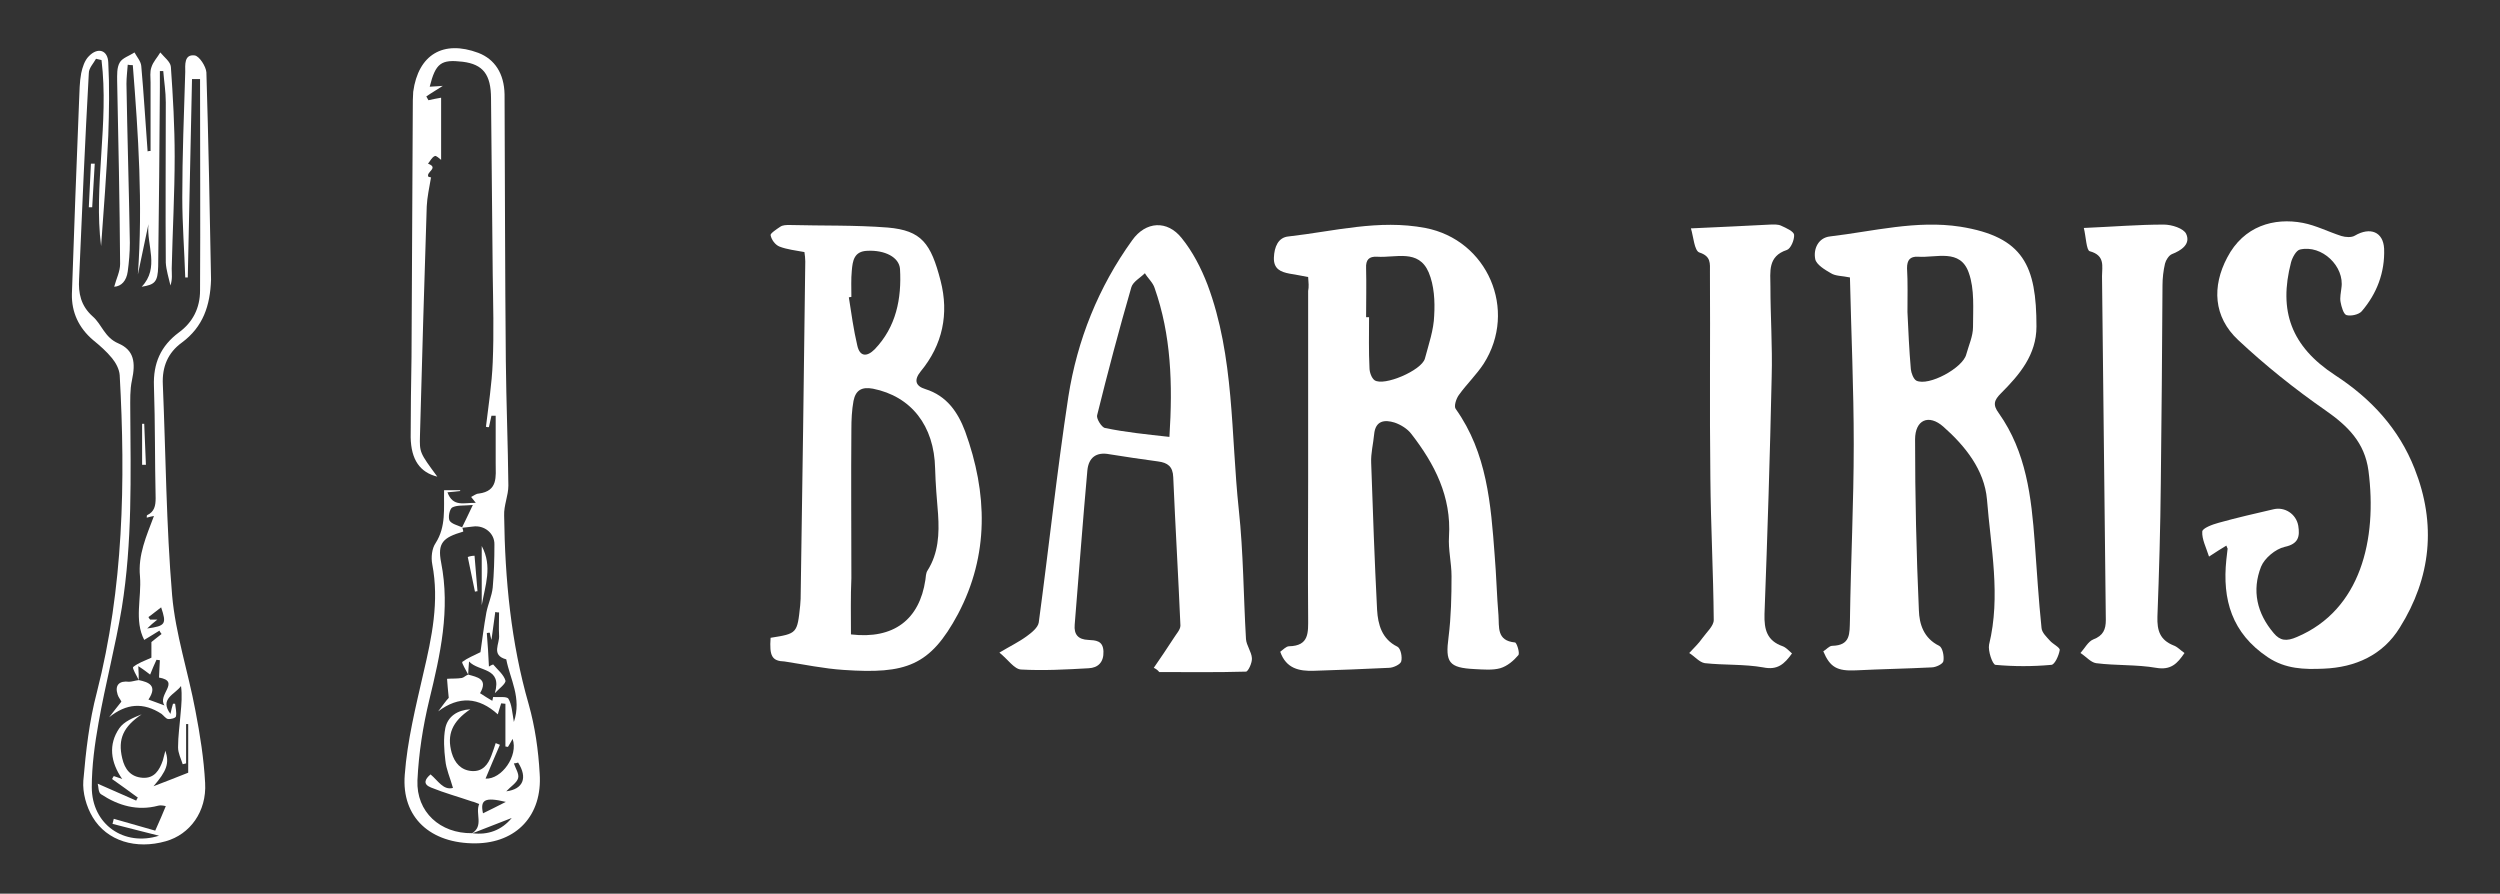
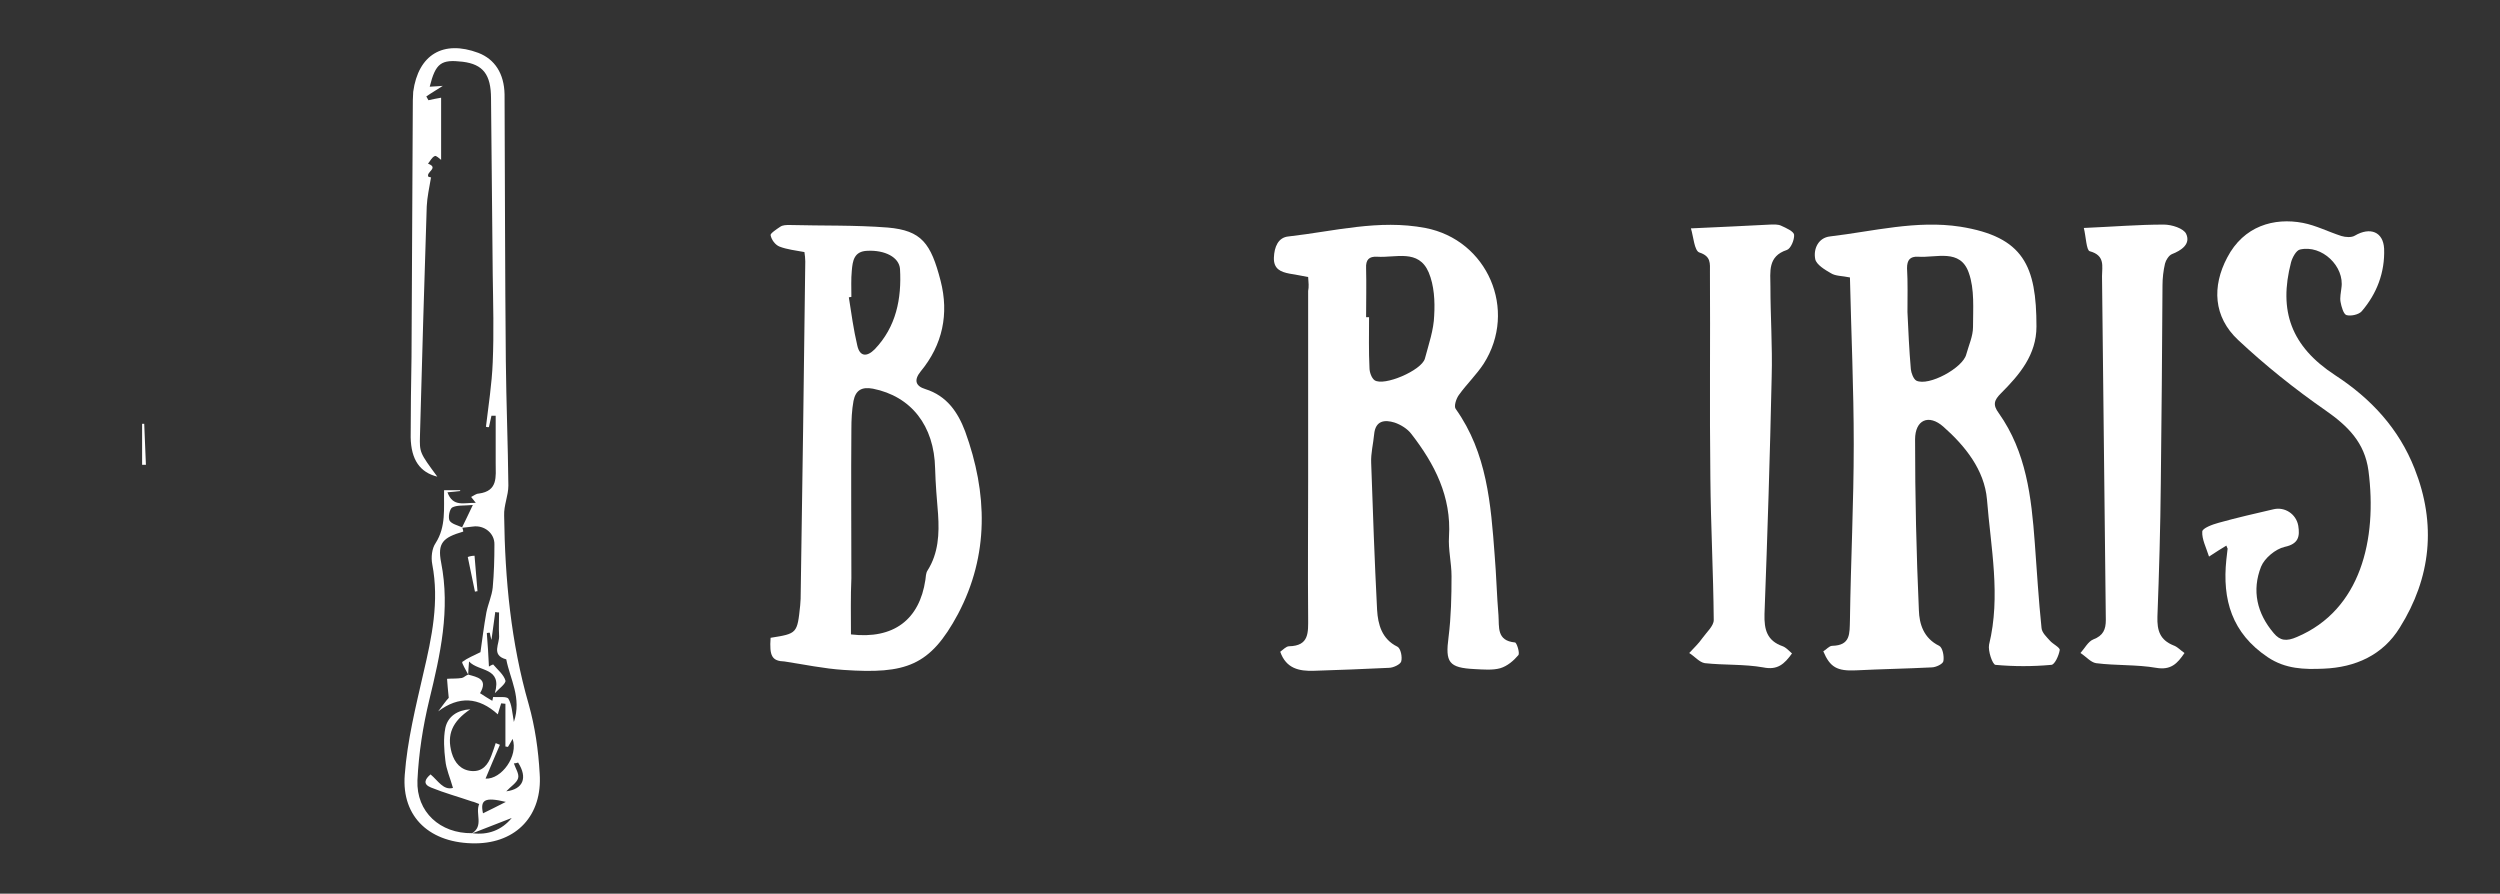
<svg xmlns="http://www.w3.org/2000/svg" id="Layer_1" x="0px" y="0px" viewBox="0 0 591.1 211.3" style="enable-background:new 0 0 591.1 211.3;" xml:space="preserve">
  <rect x="0" y="0" width="591.1" height="211.3" fill="#333333" stroke="none" />
  <style type="text/css">	.st0{fill:#FFFFFF;}</style>
  <g>
    <g>
      <path class="st0" d="M437.4,65.6c-1.9-0.4-3.4-0.3-4.5-1c-1.4-0.8-3.4-2-3.7-3.3c-0.5-2.4,0.7-5.1,3.5-5.4   c10.2-1.2,20.4-3.9,30.8-2.3c15,2.4,18,9.3,18,23.6c0,6.7-4,11.4-8.4,15.8c-1.6,1.6-2,2.7-0.5,4.7c6.5,9.2,7.7,19.8,8.5,30.6   c0.5,6.7,0.9,13.5,1.6,20.2c0.1,1.1,1.2,2.1,2,3c0.7,0.8,2.4,1.6,2.3,2.2c-0.2,1.3-1.2,3.5-2,3.5c-4.4,0.4-8.8,0.4-13.2,0   c-0.7-0.1-1.8-3.3-1.5-4.8c2.8-11.5,0.4-22.9-0.5-34.3c-0.6-7-5.2-12.7-10.3-17.2c-3.5-3.1-6.7-1.6-6.7,3   c0,13.5,0.3,26.9,0.9,40.4c0.1,3.2,1.1,6.6,4.8,8.4c0.8,0.4,1.2,2.4,1,3.6c-0.1,0.7-1.8,1.5-2.8,1.5c-6,0.3-11.9,0.4-17.9,0.7   c-4.4,0.2-6.1-0.7-7.7-4.5c0.7-0.4,1.4-1.3,2.1-1.3c4.4-0.1,4.1-2.9,4.2-6.1c0.2-13.9,0.9-27.7,0.9-41.6   C438.3,91.9,437.7,78.7,437.4,65.6z M451,73.8c0.2,4.3,0.4,8.9,0.8,13.5c0.1,0.9,0.6,2.3,1.3,2.7c2.9,1.4,11-3,11.8-6.2   c0.6-2.2,1.6-4.3,1.6-6.5c0-4.3,0.4-8.9-1-12.8c-2-5.8-7.7-3.5-12-3.8c-1.9-0.1-2.6,0.8-2.6,2.7C451.1,66.8,451,70.2,451,73.8z" />
      <path class="st0" d="M309.3,65.5c-1.7-0.3-3-0.6-4.4-0.8c-2.1-0.4-3.8-1.1-3.7-3.8c0.1-2.5,1-4.8,3.5-5c10.7-1.2,21.3-4.1,32.3-2   c14.7,2.8,21.9,19.4,13.8,32.1c-1.7,2.6-4,4.8-5.8,7.3c-0.7,0.9-1.3,2.8-0.8,3.4c7.4,10.4,8.3,22.5,9.2,34.6   c0.4,4.7,0.5,9.5,0.9,14.2c0.2,2.7-0.5,6,3.9,6.4c0.4,0,1.2,2.5,0.8,3c-1.1,1.3-2.6,2.6-4.3,3.1c-1.8,0.5-4,0.3-6,0.2   c-6.2-0.3-7-1.6-6.2-7.6c0.6-4.8,0.7-9.6,0.7-14.4c0-3.1-0.8-6.3-0.6-9.3c0.6-9.5-3.4-17.2-8.9-24.3c-0.9-1.2-2.5-2.2-4-2.7   c-2.3-0.7-4.5-0.5-4.8,2.8c-0.2,2.2-0.8,4.5-0.7,6.7c0.4,11.6,0.8,23.2,1.4,34.8c0.2,3.4,1.1,6.9,4.8,8.7c0.8,0.4,1.2,2.5,0.9,3.5   c-0.2,0.7-1.9,1.5-2.9,1.5c-5.9,0.3-11.9,0.5-17.8,0.7c-3.4,0.1-6.5-0.5-7.9-4.5c0.7-0.5,1.4-1.3,2.1-1.3c4.8-0.1,4.5-3.3,4.5-6.7   c-0.1-10.9,0-21.7,0-32.6c0-14.9,0-29.8,0-44.7C309.5,67.8,309.4,66.8,309.3,65.5z M323,75c0.2,0,0.5,0,0.7,0c0,4-0.1,8,0.1,12   c0,1,0.5,2.4,1.2,2.9c2.2,1.5,11.1-2.3,11.9-5.1c0.9-3.4,2.1-6.8,2.2-10.2c0.2-3.4,0-7.1-1.3-10.2c-2.4-5.6-7.8-3.4-12.2-3.7   c-1.9-0.1-2.7,0.7-2.6,2.7C323.1,67.3,323,71.2,323,75z" />
      <path class="st0" d="M182.2,150.8c6.3-1,6.3-1,7-7.7c0-0.5,0.1-1,0.1-1.5c0.4-26.6,0.8-53.2,1.1-79.8c0-0.7-0.1-1.5-0.2-2.2   c-2.1-0.4-4.1-0.6-5.9-1.3c-1-0.4-1.9-1.6-2.1-2.7c-0.1-0.4,1.4-1.4,2.3-2c0.6-0.4,1.4-0.4,2.2-0.4c7.7,0.2,15.5,0,23.2,0.6   c8,0.7,10.2,3.7,12.5,12.6c2,7.8,0.5,15.1-4.7,21.4c-1.7,2.1-1.2,3.5,1.1,4.2c5.1,1.6,7.7,5.5,9.4,10c5.3,14.6,5.7,29.2-1.7,43.2   c-6.6,12.3-12.3,14.2-27,13.2c-4.7-0.3-9.4-1.3-14-2C182.5,156.3,181.9,155.1,182.2,150.8z M201.2,150   c10.1,1.2,16.2-3.5,17.6-12.9c0.1-0.7,0.1-1.6,0.5-2.2c2.6-4.1,2.8-8.7,2.5-13.3c-0.3-3.6-0.6-7.2-0.7-10.8   c-0.2-10.2-5.7-17.1-14.7-18.9c-2.7-0.5-4.1,0.4-4.6,2.9c-0.4,2.2-0.5,4.5-0.5,6.7c-0.1,11.7,0,23.5,0,35.2   C201.1,141.1,201.2,145.5,201.2,150z M201.3,70.2c-0.2,0-0.4,0.1-0.6,0.1c0.6,3.8,1.1,7.6,2,11.4c0.6,2.7,2.3,2.7,4.1,0.9   c5.1-5.3,6.4-12,6-19c-0.2-2.8-3.6-4.5-7.7-4.3c-3.2,0.1-3.5,2.4-3.7,4.7C201.2,66,201.3,68.1,201.3,70.2z" />
-       <path class="st0" d="M272.8,157.9c1.6-2.3,3.2-4.7,4.7-7c0.6-1,1.6-2,1.6-3c-0.5-11.7-1.2-23.4-1.7-35.1c-0.1-2.5-1.3-3.4-3.6-3.7   c-3.8-0.5-7.7-1.1-11.5-1.7c-3.1-0.6-4.9,0.8-5.2,3.8c-1.1,12.2-2,24.3-3,36.5c-0.2,2.3,0.8,3.5,3.2,3.6c1.7,0.1,3.5,0.1,3.6,2.7   c0.1,2.6-1.3,3.9-3.5,4c-5.3,0.3-10.7,0.6-16,0.3c-1.6-0.1-3-2.3-5.1-4c2.5-1.5,4.6-2.5,6.5-3.9c1.1-0.8,2.6-2,2.8-3.2   c2.4-17.8,4.3-35.7,7-53.4c2.1-13.4,7.1-25.9,15.1-37c3.2-4.5,8.3-4.8,11.7-0.5c2.6,3.2,4.6,7.1,6.1,11   c6.4,17.1,5.5,35.4,7.4,53.2c1.1,10.2,1.1,20.4,1.7,30.6c0.1,1.5,1.3,3,1.4,4.5c0.1,1.1-0.9,3.2-1.4,3.2   c-6.8,0.2-13.7,0.1-20.5,0.1C273.6,158.3,273.2,158.1,272.8,157.9z M276.5,103.3c0.8-12.6,0.4-24.1-3.5-35.2   c-0.4-1.3-1.6-2.3-2.3-3.5c-1.1,1.1-2.8,2-3.2,3.3c-2.9,10-5.6,20.2-8.1,30.3c-0.2,0.8,1.1,2.9,1.9,3   C266.1,102.2,271.1,102.7,276.5,103.3z" />
      <path class="st0" d="M526.4,129c-1.3,0.8-2.3,1.4-4.1,2.6c-0.7-2.2-1.7-4.1-1.6-5.9c0-0.8,2.4-1.7,3.9-2.1c4.3-1.2,8.7-2.2,13-3.2   c2.6-0.6,5.3,1.1,5.8,3.9c0.4,2.5,0.1,4.3-3.2,5c-2.2,0.5-4.8,2.7-5.6,4.7c-2.2,5.6-1,11,3,15.7c1.5,1.8,3,2,5.5,0.9   c15.1-6.4,19-23.1,16.9-39.3c-0.9-6.7-4.9-10.6-10.2-14.3c-7.2-5-14.2-10.6-20.6-16.6c-5.9-5.5-6.2-12.7-2.6-19.5   c3.9-7.5,11.1-9.5,17.9-8.2c3.1,0.6,6,2.1,9.1,3.1c1,0.3,2.4,0.4,3.2-0.1c3.6-2.1,6.7-0.9,6.9,3.1c0.2,5.6-1.7,10.6-5.3,14.8   c-0.7,0.8-2.6,1.2-3.6,0.9c-0.7-0.2-1.2-2-1.4-3.1c-0.2-1.1,0.1-2.2,0.2-3.3c0.8-5.1-4.6-10.3-9.8-9.1c-0.9,0.2-1.8,1.9-2.1,3   c-3,11.5,0,19.9,10.4,26.7c8.6,5.6,15.1,12.7,18.8,22.1c5.2,13.1,3.9,25.8-3.5,37.6c-4,6.5-10.5,9.4-18,9.7   c-4.6,0.2-9,0.1-13.2-2.7c-8.5-5.7-10.8-13.6-9.8-23.1c0.1-0.9,0.2-1.7,0.3-2.6C526.7,129.7,526.6,129.6,526.4,129z" />
      <path class="st0" d="M423.7,154.5c-1.8,2.5-3.4,4-6.8,3.3c-4.5-0.8-9.2-0.5-13.8-1c-1.3-0.2-2.4-1.6-3.7-2.4   c1.1-1.2,2.2-2.2,3.1-3.5c1-1.4,2.7-2.9,2.7-4.3c-0.1-11.2-0.7-22.4-0.8-33.6c-0.2-16.2,0-32.5-0.1-48.7c0-2,0.3-3.7-2.5-4.6   c-1.2-0.4-1.4-3.8-2-5.7c6.9-0.3,12.9-0.6,18.8-0.9c0.9,0,1.8-0.1,2.6,0.3c1.1,0.5,2.9,1.3,3,2.1c0.1,1.2-0.8,3.3-1.7,3.6   c-4.6,1.5-3.9,5.2-3.9,8.6c0,7.1,0.5,14.2,0.3,21.3c-0.4,18.7-1,37.5-1.7,56.2c-0.1,3.7,0.6,6.3,4.3,7.6   C422.3,153.1,422.9,153.8,423.7,154.5z" />
      <path class="st0" d="M492.7,53.9c7-0.3,12.9-0.8,18.9-0.8c1.9,0,4.7,0.9,5.3,2.2c1.1,2.4-1.1,3.9-3.4,4.8   c-0.7,0.3-1.4,1.4-1.6,2.2c-0.4,1.7-0.6,3.5-0.6,5.2c-0.1,15.6-0.2,31.2-0.4,46.8c-0.1,10.5-0.4,21-0.8,31.5   c-0.1,3.3,0.6,5.5,3.8,6.8c0.9,0.3,1.6,1.1,2.6,1.8c-1.7,2.5-3.2,4.1-6.7,3.5c-4.6-0.8-9.5-0.5-14.2-1.1c-1.3-0.2-2.4-1.6-3.7-2.4   c1-1.1,1.8-2.7,3-3.2c2.4-0.9,3-2.4,3-4.6c-0.3-27.1-0.6-54.2-0.9-81.3c0-2.3,0.8-4.9-2.9-5.9C493.3,59.2,493.2,55.9,492.7,53.9z" />
    </g>
    <g>
      <path class="st0" d="M105,115.9c1.2,0,2.5,0,3.8,0c0,0.1,0,0.2,0,0.2c-0.9,0.1-1.7,0.2-3,0.3c1.3,3.6,4,2.4,6.7,2.5   c-0.5-0.6-0.7-0.9-1.1-1.4c0.6-0.3,1.2-0.8,1.8-0.8c4.6-0.6,4-4,4-7.2c0-3.7,0-7.5,0-11.2c-0.3,0-0.7,0-1,0   c-0.2,0.9-0.4,1.8-0.6,2.7c-0.2,0-0.5,0-0.7-0.1c0.6-5.1,1.4-10.1,1.6-15.2c0.3-7,0.1-13.9,0-20.9c-0.1-13.8-0.3-27.7-0.4-41.5   c0-5.7-1.9-8.1-6.7-8.7c-5.1-0.6-6.4,0.3-7.8,5.9c1.2-0.1,2.3-0.1,3.1-0.2c-1.2,0.8-2.6,1.6-3.9,2.5c0.2,0.3,0.3,0.6,0.5,0.9   c0.9-0.2,1.8-0.4,3-0.6c0,5,0,10,0,14.7c-0.4-0.3-1.2-1.1-1.5-0.9c-0.7,0.3-1.1,1.2-1.6,1.8c2.7,1-0.6,2,0.1,3.1   c0.4,0.1,0.9,0.2,0.6,0.2c-0.4,2.4-0.9,4.6-1,6.8c-0.6,18.1-1.1,36.2-1.6,54.2c-0.1,4-0.1,4,4.1,9.7c-4.1-1-6.2-4-6.3-9.3   c0-6.3,0.1-12.6,0.2-19c0.1-19.6,0.2-39.2,0.3-58.8c0-1.3,0-2.6,0.1-3.9c1.2-8.8,7.1-12.3,15.4-9.2c3.9,1.5,6.1,4.9,6.2,9.8   c0.1,21,0.1,42.1,0.3,63.1c0.1,9.8,0.5,19.6,0.6,29.4c0,2.4-1.1,4.7-1,7.1c0.2,15.1,1.6,30,5.8,44.6c1.5,5.3,2.3,10.9,2.6,16.4   c0.7,9.9-5.5,16.4-15.1,16.5c-10.7,0.1-17.6-6.1-16.8-16.2c0.6-8.1,2.6-16.1,4.4-24c2-8.5,3.8-17,2.1-25.8c-0.3-1.6-0.1-3.7,0.8-5   C105.5,124.5,104.9,120.2,105,115.9z M110.7,159.5c-0.5-1-1.6-2.8-1.4-3c1.2-0.9,2.7-1.5,4.3-2.3c0.4-2.8,0.8-6.1,1.4-9.4   c0.4-2,1.3-3.9,1.5-5.9c0.3-3.3,0.4-6.7,0.4-10.1c0.1-2.7-2.4-4.7-5.1-4.3c-0.9,0.1-1.7,0.2-2.6,0.3c0.7-1.5,1.5-3,2.6-5.4   c-2.3,0.2-3.8,0-4.9,0.6c-0.6,0.4-1,2.3-0.6,3.1c0.5,0.8,1.9,1.1,3,1.6c0.1,0.3,0.3,1,0.2,1c-4.8,1.4-6.1,2.7-5.2,7.3   c2.2,11.2-0.2,21.8-2.8,32.5c-1.5,6.2-2.5,12.6-2.8,19c-0.3,7.5,5.4,12.6,12.9,12.5c3.8,0.5,7-0.7,9.4-3.6   c-3.2,1.2-6.3,2.5-9.5,3.7c3-1.8,0.8-4.7,1.8-7c-0.8-0.3-1.2-0.5-1.7-0.6c-3.2-1.1-6.5-2-9.7-3.3c-2-0.8-1.4-2-0.1-3.1   c1.8,1.5,3,3.8,5.3,3.2c-0.7-2.5-1.6-4.4-1.8-6.5c-0.3-2.5-0.5-5.2,0-7.7c0.6-2.7,2.8-4.2,5.9-4.4c-4.3,2.9-5.6,6-4.4,10.3   c0.7,2.4,2.2,4.1,4.7,4.3c2.6,0.2,3.9-1.5,4.7-3.7c0.4-1,0.7-2,1-2.9c0.3,0.1,0.7,0.3,1,0.4c-1.2,2.7-2.3,5.4-3.4,8   c3.8,0.2,7.8-5.4,6.4-9.4c-0.4,0.7-0.7,1.3-1.1,1.9c-0.2,0-0.4-0.1-0.6-0.1c0-3.4,0-6.7,0-10.1c-0.3,0-0.7-0.1-1-0.1   c-0.3,0.8-0.5,1.7-0.8,2.6c-4.5-4.1-9.2-4.4-14.1-0.7c1-1.3,1.9-2.6,2.5-3.2c-0.2-1.9-0.3-3.2-0.4-4.5c1.2-0.1,2.3,0,3.5-0.2   C109.7,160.2,110.1,159.7,110.7,159.5c2.1,0.6,4.8,1,2.8,4.4c1.1,0.7,2,1.3,2.9,1.8c0.1-0.3,0.1-0.6,0.2-0.9   c1.3,0.1,3.2-0.2,3.6,0.4c0.8,1.3,0.9,3.2,1.3,5.5c1.9-5.7-0.9-10.1-1.8-14.8c-3.7-1-1.5-3.7-1.7-5.7c-0.1-1.8,0-3.6,0-5.4   c-0.3,0-0.6,0-0.9-0.1c-0.3,2.2-0.6,4.3-0.9,6.6c-0.2-0.6-0.3-1.2-0.4-1.7c-0.2,0-0.5,0-0.7,0.1c0.2,2.6,0.4,5.3,0.5,7.9   c0.3-0.2,0.7-0.4,1-0.5c1,1.2,2.5,2.4,2.9,3.8c0.2,0.7-1.6,2-2.5,3c1.8-6.2-3.8-5-6.1-7.5C110.8,157.9,110.7,158.7,110.7,159.5z    M122.5,180.3c-0.3,0.1-0.7,0.2-1,0.2c0.4,1.2,1.3,2.5,1,3.5c-0.3,1.1-1.8,2-2.8,3.1C123.7,186.6,124.8,183.9,122.5,180.3z    M119.6,189.6c-5-1.2-6.1-0.5-5.4,2.7C115.8,191.5,117.3,190.8,119.6,189.6z" />
-       <path class="st0" d="M32.8,160.8c-0.5-1.1-1.6-2.8-1.3-3.1c1.1-0.9,2.5-1.4,4.3-2.2c0-0.8,0-2.3,0-3.7c0.9-0.7,1.6-1.3,2.4-1.9   c-0.2-0.3-0.4-0.5-0.5-0.8c-1.1,0.7-2.3,1.4-3.6,2.2c-2.4-4.6-0.6-9.9-1-15c-0.5-5.1,1.5-9.5,3.3-14.3c-0.5,0.1-1.1,0.2-1.7,0.4   c0-0.3,0-0.6,0.1-0.6c1.7-0.8,2-2.2,2-4c-0.2-8.8-0.1-17.7-0.4-26.5c-0.2-5.4,1.6-9.5,5.9-12.7c3.3-2.4,5-5.8,5-9.9   c0.1-16.7,0-33.3,0-50c-0.6,0-1.3,0-1.9,0c-0.3,15.6-0.7,31.3-1,46.9c-0.2,0-0.4,0-0.6,0c-0.2-6.3-0.7-12.6-0.7-18.9   c0-9.9,0.4-19.8,0.7-29.7c0-1.6-0.3-4.2,2.2-3.9c1.1,0.1,2.7,2.6,2.8,4c0.5,16.3,0.8,32.7,1.1,49C49.7,72.3,48,77.3,43,81   c-3.3,2.4-4.7,5.7-4.5,9.9c0.7,16.6,0.8,33.3,2.2,49.9c0.8,9.1,3.8,18.1,5.5,27.2c1.1,5.7,2,11.4,2.3,17.1   c0.4,6.8-3.6,12.2-9.3,13.8c-7,2-13.9,0-17.3-5.7c-1.5-2.5-2.4-5.8-2.2-8.6c0.6-7,1.4-14.1,3.2-20.9c6.3-24.7,6.8-49.8,5.4-75   c-0.1-1.4-0.9-2.9-1.8-4c-1.3-1.6-2.9-3-4.5-4.3c-3.4-2.9-5.1-6.6-5-10.9c0.5-15.2,1.1-30.5,1.7-45.7c0.1-2.2,0.1-4.4,0.5-6.5   c0.3-1.4,0.8-3,1.8-4c2.1-2.2,4.5-1.5,4.6,1.5c0.3,5.7,0.2,11.5,0,17.3c-0.4,8.9-1.1,17.8-1.7,26.1c-1.8-14.2,1.9-29.2,0.1-44   c-0.4-0.1-0.9-0.2-1.3-0.3c-0.6,1.1-1.7,2.2-1.7,3.4c-0.9,16.2-1.6,32.4-2.3,48.7c-0.2,3.3,0.4,6.3,3.2,8.8c2.2,1.9,2.8,5,6.1,6.4   c3.7,1.6,4.1,4.5,3.2,8.7c-0.5,2.3-0.4,4.7-0.4,7.1c0.1,15.6,0.5,31.2-2,46.7c-1.5,9.1-3.9,18.1-5.5,27.2   c-0.9,5-1.6,10.2-1.6,15.2c0,8.9,7.7,14.1,15.9,11.5c-3.5-0.9-7.2-1.8-11-2.8c0.1-0.4,0.2-0.8,0.3-1.2c3.5,1,7,2,9.8,2.8   c1.1-2.4,1.7-3.9,2.5-5.8c-0.1,0-1-0.3-1.8-0.1c-4.9,1.3-9.4,0-13.5-2.7c-0.7-0.4-0.6-1.9-0.8-2.5c3.4,1.5,6.2,2.7,9.1,4   c0.1-0.2,0.2-0.5,0.4-0.7c-2-1.5-4-2.9-6.1-4.4c0.1-0.2,0.2-0.4,0.4-0.7c0.5,0.2,1,0.3,2,0.7c-2.8-4-3.3-8.2-0.7-12   c1.1-1.6,3.3-2.5,5.3-3.3c-4.3,2.9-5.7,5.8-4.6,10.4c0.6,2.6,2,4.4,4.8,4.6c2.8,0.2,4-1.8,4.8-4.1c0.2-0.7,0.4-1.5,0.6-2.3   c1,3,0.3,4.8-2.8,8.4c2.6-1,5.2-2,8.2-3.2c0-3.2,0-7.3,0-11.5c-0.2,0-0.3,0-0.5,0c0,3.1,0,6.2,0,9.3c-0.3,0.1-0.5,0.1-0.8,0.2   c-0.4-1.3-1.1-2.6-1.1-4c0-2.7,0.4-5.3,0.6-8c0.2-2.1,0.4-4.3,0.1-6.5c-1.4,2-5.2,3-2.5,6.6c0.2-1,0.4-1.7,0.6-2.4   c0.2,0,0.3,0,0.5,0c0.1,1,0.4,2,0.2,3c-0.1,0.4-1.3,0.7-1.9,0.6c-0.5-0.1-1-0.8-1.5-1.2c-4.3-2.8-8.3-2.5-12.4,0.8   c0.9-1.2,1.8-2.3,2.9-3.7c-0.2-0.5-0.7-1-0.9-1.7c-0.7-2.2,0.4-3.3,2.7-3C31.1,161.2,32,160.9,32.8,160.8c2.4,0.5,4.5,1.3,2.3,4.6   c1.2,0.4,2.1,0.8,3.8,1.4c-1.8-2.5,3.9-5.7-1.3-6.6c0.1-1.5,0.1-2.8,0.2-4.1c-0.3,0-0.5-0.1-0.8-0.1c-0.5,1.1-1,2.2-1.5,3.5   c-0.8-0.6-1.4-1.1-2.8-2C32.8,159.1,32.8,160,32.8,160.8z M34.8,148.6c4.4-0.6,4.6-1.1,3.3-5c-1.1,0.8-2,1.6-3,2.3   c0.1,0.2,0.2,0.4,0.4,0.6c0.5,0,1.1,0,1.7,0C36.3,147.2,35.5,147.9,34.8,148.6z" />
-       <path class="st0" d="M35.6,35.7c0-5.4,0-10.8,0-16.2c0-1.2-0.2-2.5,0.2-3.6c0.4-1.3,1.4-2.3,2.1-3.5c0.9,1.1,2.4,2.2,2.5,3.4   c0.5,7.1,0.9,14.1,0.9,21.2c0,8.8-0.5,17.6-0.7,26.5c0,1.3,0.2,2.5-0.3,4c-0.4-1.8-1-3.6-1.1-5.4c-0.1-12.6,0-25.3,0-37.9   c0-2.5-0.4-4.9-0.6-7.4c-0.3,0-0.5,0-0.8,0c0,1.3,0,2.6,0,4c-0.1,14.1-0.2,28.1-0.4,42.2c-0.1,3.7-0.8,4.3-3.9,4.8   c4.3-4.5,1.1-9.9,1.6-14.8c-0.8,4-1.7,7.9-2.5,11.9c1.2-16.6,0.1-33.1-1.2-49.5c-0.4,0-0.8,0-1.2-0.1c-0.1,1.5-0.3,3-0.3,4.5   c0.2,12.5,0.6,25.1,0.8,37.6c0,2.3-0.2,4.6-0.5,6.8c-0.3,2.2-1.5,3.5-3.2,3.6c0.5-1.9,1.4-3.6,1.4-5.4C28.3,48,28,33.6,27.7,19.2   c0-1.5-0.1-3.2,0.6-4.4c0.6-1.1,2.3-1.6,3.5-2.4c0.6,1.1,1.5,2.1,1.6,3.2c0.6,6.7,1,13.5,1.5,20.2C35.1,35.7,35.4,35.7,35.6,35.7z   " />
-       <path class="st0" d="M22.4,38.7c-0.2,3.4-0.4,6.9-0.6,10.3c-0.3,0-0.5,0-0.8,0c0.2-3.4,0.3-6.9,0.5-10.3   C21.8,38.7,22.1,38.7,22.4,38.7z" />
      <path class="st0" d="M33.6,109.9c0-3.2,0-6.5,0-9.7c0.2,0,0.3,0,0.5,0c0.1,3.2,0.3,6.5,0.4,9.7C34.2,109.9,33.9,109.9,33.6,109.9z   " />
-       <path class="st0" d="M113.9,129.1c2.6,4.8,0.8,9.4,0,14C113.9,138.5,113.9,133.8,113.9,129.1z" />
      <path class="st0" d="M112.2,131.4c0.2,2.8,0.5,5.6,0.7,8.4c-0.2,0-0.4,0-0.6,0.1c-0.6-2.7-1.1-5.5-1.7-8.2   C111.1,131.5,111.7,131.4,112.2,131.4z" />
    </g>
  </g>
</svg>